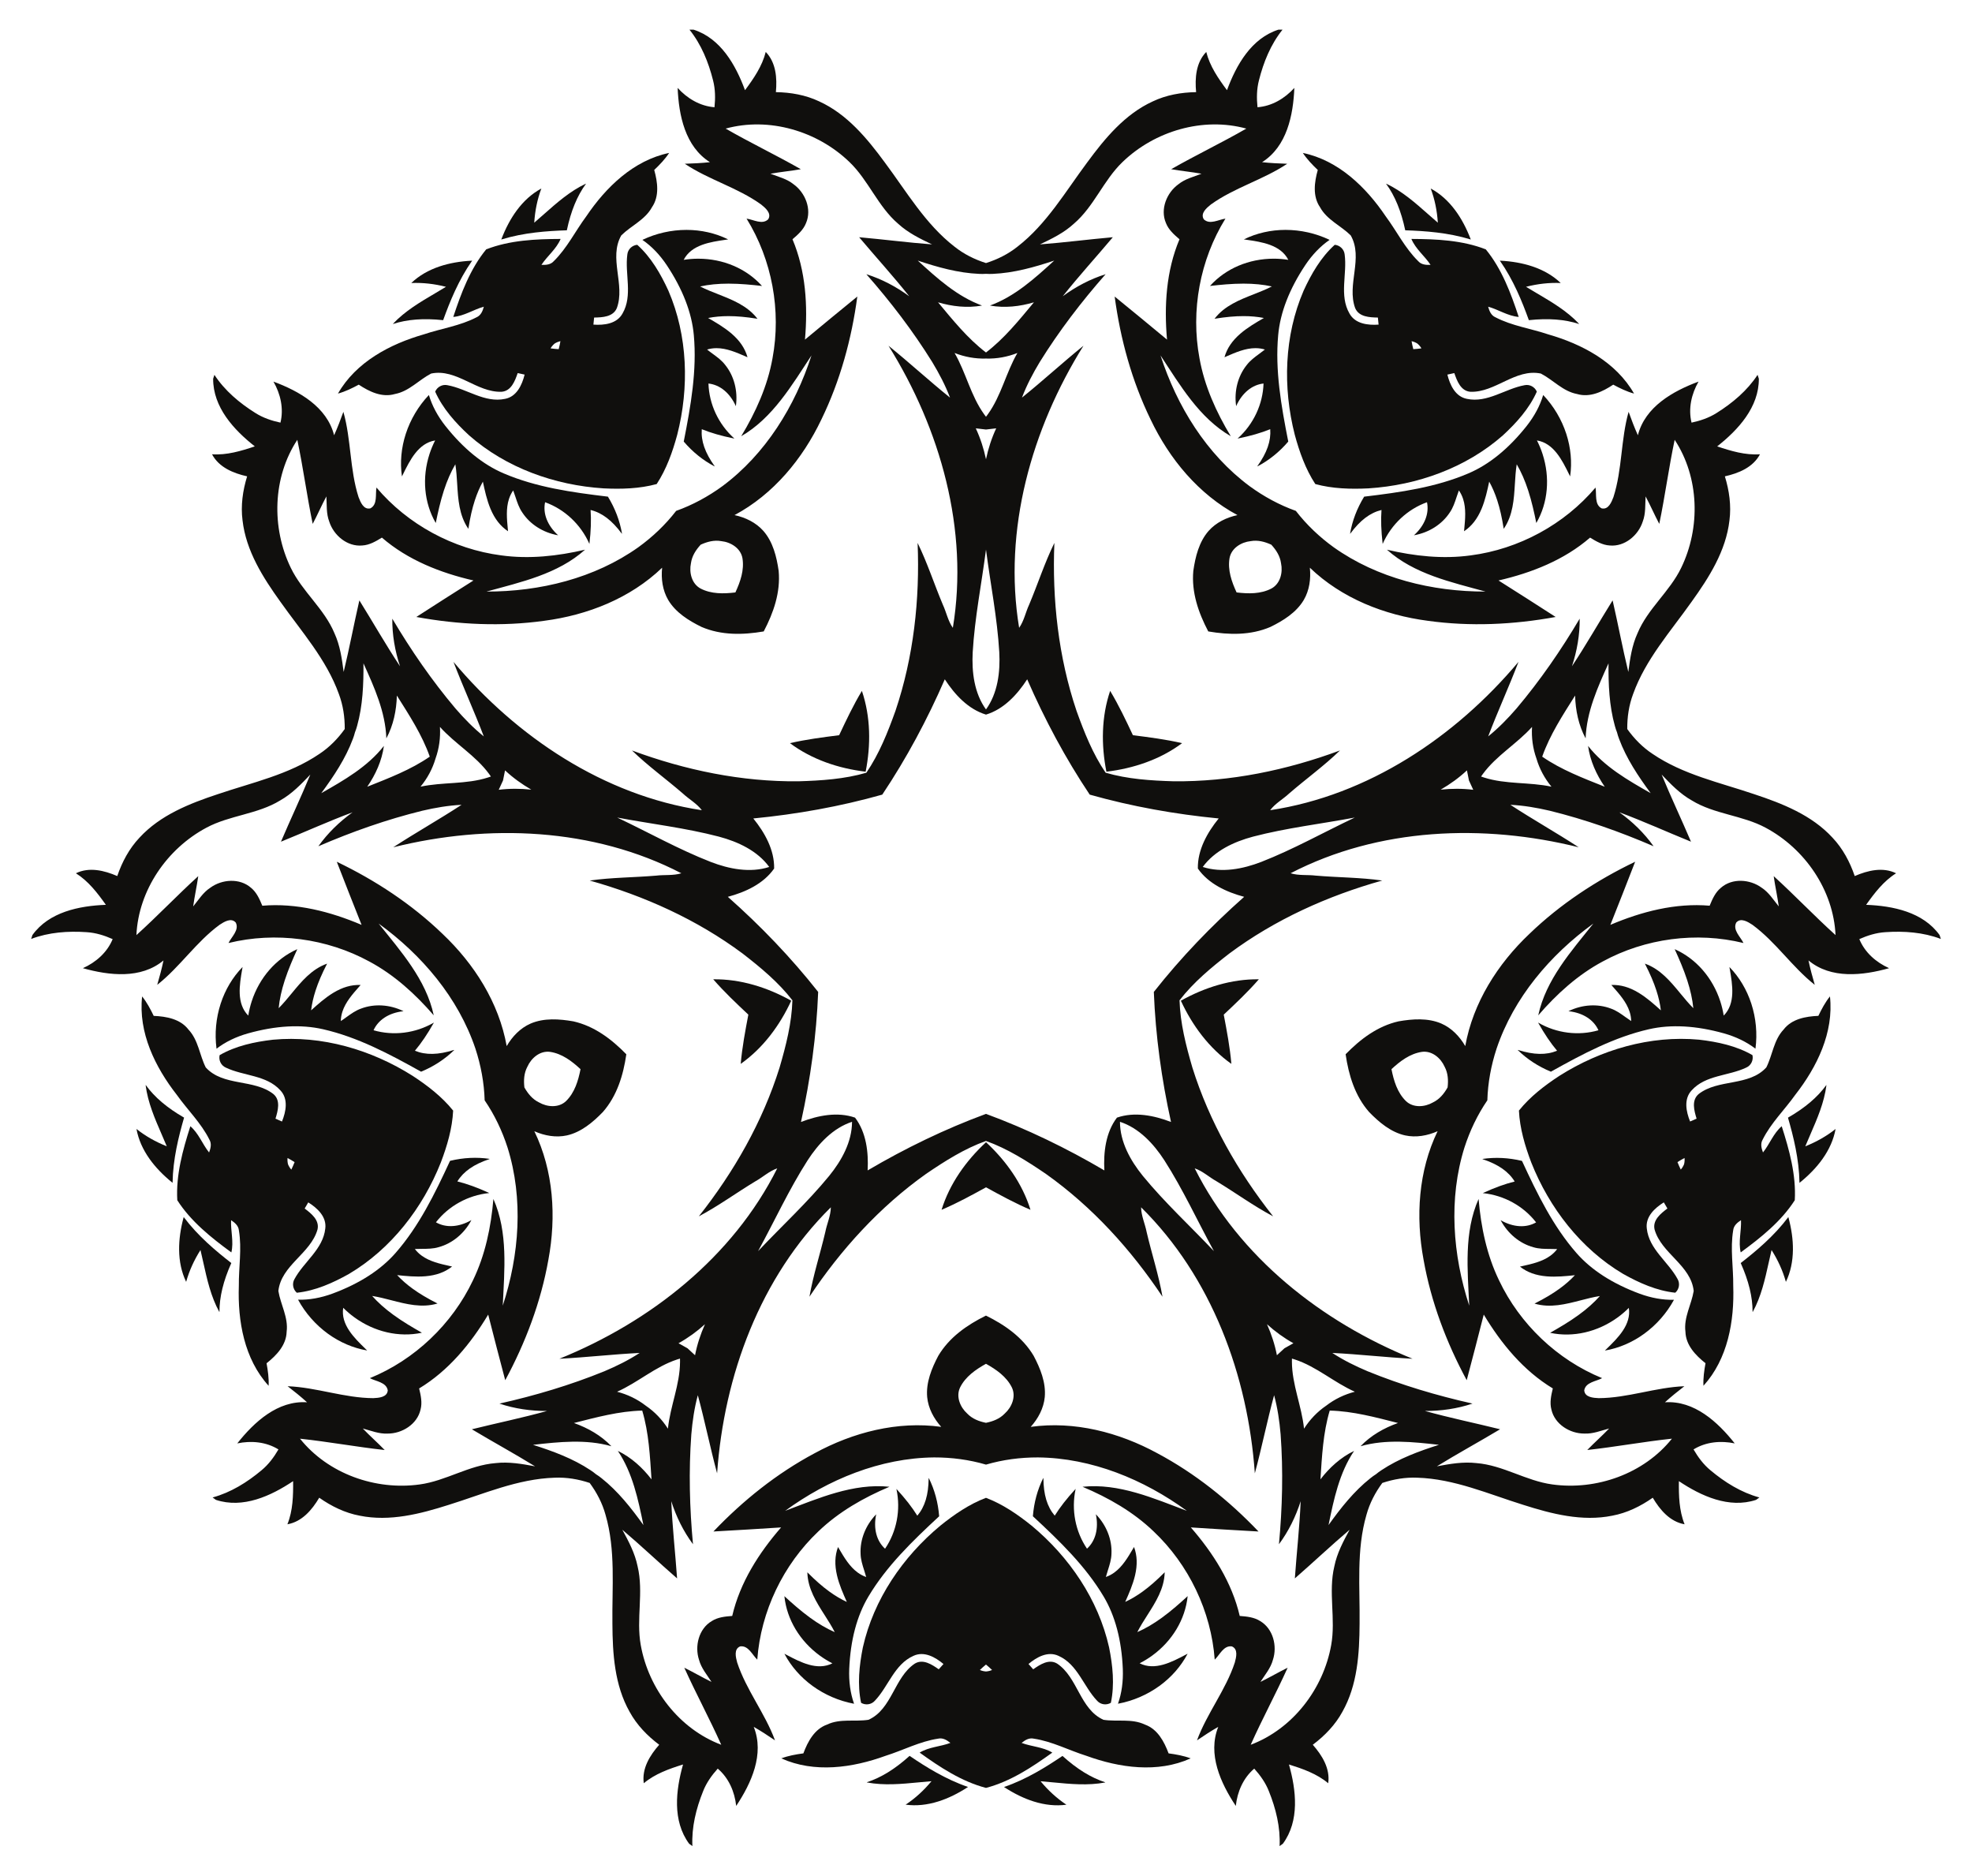
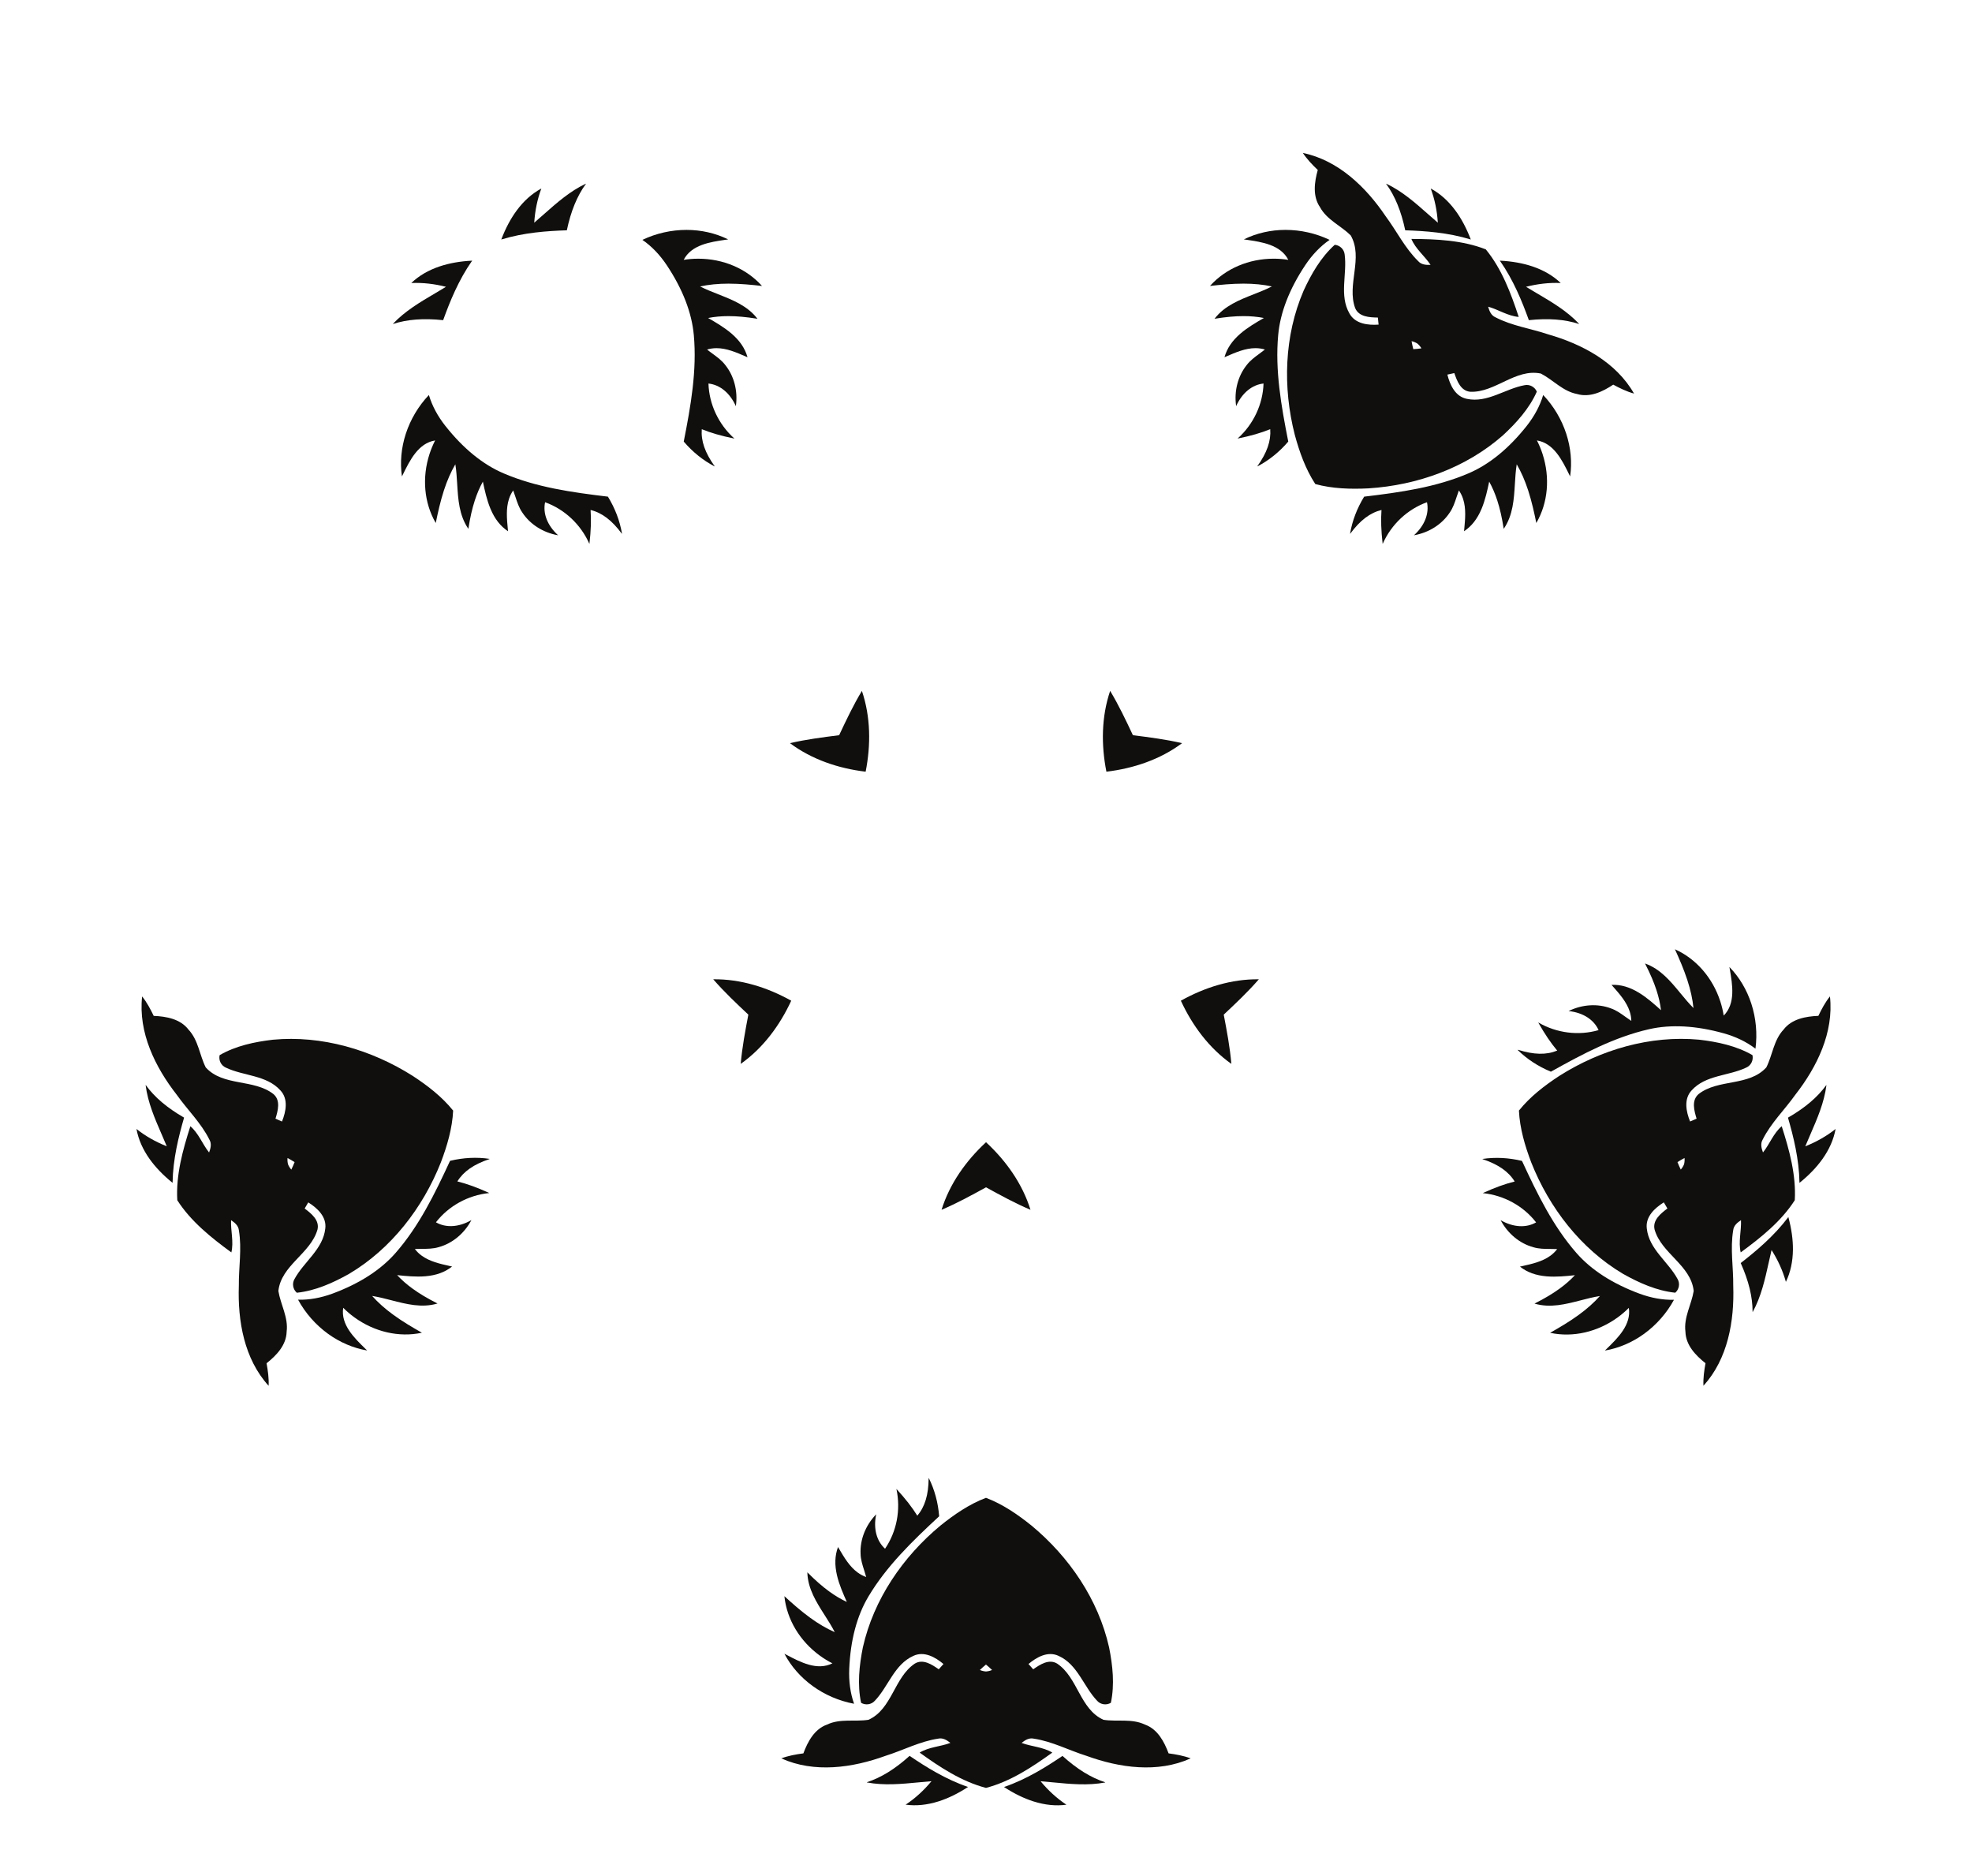
<svg xmlns="http://www.w3.org/2000/svg" enable-background="new 0 0 1734.14 1649.265" version="1.1" viewBox="0 0 1734.1 1649.3" xml:space="preserve">
  <g fill="#100F0D">
    <path d="m761.21 678.51c4.65-23.484 4.451-48.242-3.292-71.047-7.531 12.513-13.782 25.736-20.014 38.969l11.653 16.039-11.653-16.039c-14.511 1.839-29.019 3.698-43.246 6.993 19.297 14.411 42.781 22.25 66.553 25.085v-1e-4z" />
    <path d="m498.38 202.49 0.072-0.003 0.016-0.071c3.563-16.838 9.038-30.167 16.743-40.747l-0.117-0.139c-13.917 6.579-25.537 16.858-36.773 26.799-2.789 2.467-5.67 5.015-8.539 7.465 0.676-10.566 2.752-20.594 6.171-29.809l0.086-0.232-0.218 0.119c-8.024 4.351-15.217 10.774-21.381 19.089-5.285 7.129-9.851 15.69-13.573 25.444l-0.068 0.178 0.183-0.055c19.816-6.067 40.134-7.468 57.398-8.037z" />
    <path d="m638.06 210.82c0.655-0.095 1.304-0.189 1.946-0.283l0.297-0.044-0.27-0.132c-10.941-5.382-23.509-8.227-36.344-8.227-13.303 0-26.662 3.01-38.635 8.704l-0.146 0.07 0.134 0.091c7.985 5.517 15.136 12.956 21.251 22.108 14.049 21.12 22.067 41.838 23.83 61.579 2.799 30.938-2.593 61.891-8.856 93.52l-0.01 0.045 0.031 0.034c7.822 9.14 16.91 16.46 27.016 21.757l0.118-0.137c-8.492-11.891-12.09-22.232-11.316-32.533 8.191 3.312 17.214 5.912 28.378 8.177l0.334 0.068-0.253-0.228c-13.771-12.426-21.995-29.979-22.574-48.173 10.043 1.079 18.77 8.216 23.96 19.6l0.134 0.293 0.045-0.32c1.792-13.124-1.611-26.179-9.336-35.816-3.036-4.016-7.13-7.014-11.089-9.914-1.635-1.197-3.324-2.434-4.912-3.725 2.68-0.815 5.404-1.212 8.317-1.212 8.817 0 17.321 3.69 25.544 7.26 0.5 0.217 0.999 0.432 1.495 0.647l0.181 0.078-0.054-0.189c-2.14-7.592-6.684-14.306-13.89-20.526-6.387-5.512-13.981-9.915-20.708-13.798 5.641-1.108 11.511-1.646 17.937-1.646 7.497 0 15.517 0.728 25.235 2.292l0.233 0.037-0.144-0.187c-8.698-11.258-21.737-16.39-34.346-21.354-5.339-2.101-10.86-4.274-15.933-6.876 7.617-1.665 15.799-2.473 24.998-2.473 10.22 0 20.483 1.018 29.177 2.013l0.245 0.028-0.165-0.183c-13.645-15.118-34.013-23.789-55.884-23.789-4.294 0-8.609 0.343-12.827 1.02 6.828-13.316 23.47-15.721 36.853-17.656z" />
-     <path d="m347.3 346.43c12.483-2.348 21.03-12.421 31.838-17.992 22.379-4.658 40.059 16.867 62.014 16.027 8.479-0.719 11.716-9.587 14.088-16.434 1.526 0.328 4.571 1.004 6.097 1.332-2.266 9.1-6.966 19.376-17.185 21.33-17.985 3.825-33.642-8.922-50.678-12.009-4.457-0.967-8.996 1.472-10.796 5.659 6.666 14.974 17.959 27.496 29.926 38.52 32.437 28.538 75.26 43.791 118.07 46.525 15.629 0.777 31.646 0.335 46.793-3.785 8.599-13.132 13.969-28.229 18.06-43.333 10.628-41.559 9.355-86.999-7.763-126.67-6.787-14.788-15.206-29.398-27.388-40.365-4.538 0.418-8.26 3.981-8.718 8.519-2.329 17.157 4.956 35.986-4.239 51.909-5.016 9.116-16.242 10.41-25.596 9.753 0.159-1.552 0.458-4.657 0.617-6.21 7.245-0.139 16.679-0.478 19.983-8.32 7.583-20.62-7.424-44.087 3.921-63.931 8.638-8.559 20.859-13.574 26.95-24.72 6.708-9.753 4.996-22.073 2.01-32.801 4.797-4.578 9.454-9.395 13.116-14.968-31.269 6.489-55.551 30.075-72.848 55.711-9.673 13.017-16.918 27.985-28.582 39.429-2.767 3.165-6.946 3.443-10.867 3.264 5.215-7.922 13.116-13.853 16.858-22.79-21.976 0.091-44.776 1.103-65.435 9.175l20.056 27.605-20.056-27.605c-14.061 17.154-22.069 38.526-28.946 59.397 9.656-0.797 17.739-6.479 26.884-8.991-1.041 3.784-2.598 7.673-6.463 9.327-14.489 7.556-30.963 9.821-46.332 14.998-29.726 8.528-59.661 24.334-75.495 52.067 6.432-1.761 12.452-4.702 18.288-7.849 9.281 6.154 20.469 11.59 31.817 8.224zm140.41-44.358c1.552-0.954 3.245-1.694 5.107-2.084-0.396 2.363-0.933 4.695-1.526 7.014-2.388-0.153-4.772-0.363-7.142-0.716 0.947-1.65 2.173-3.032 3.56-4.213z" />
    <path d="m345.59 284.68 0.096 0.154c12.444-4.058 26.812-5.147 43.927-3.332l0.072 7e-3 0.025-0.067c5.877-16.243 13.487-35.134 25.381-52.105l0.109-0.157-0.19 0.01c-10.427 0.526-19.98 2.223-28.393 5.046-9.813 3.292-18.145 8.149-24.762 14.436l-0.18 0.17 0.247-0.009c9.821-0.404 19.999 0.72 30.257 3.342-3.217 1.971-6.53 3.924-9.738 5.814-12.927 7.615-26.294 15.489-36.851 26.692z" />
    <path d="m546.78 469.21 0.167-0.07c-1.915-11.248-6.068-22.154-12.344-32.417l-0.023-0.04-0.045-0.005c-32.016-3.818-63.12-8.255-91.68-20.477-18.231-7.777-35.457-21.805-51.202-41.693-6.814-8.644-11.679-17.743-14.459-27.042l-0.045-0.156-0.112 0.117c-9.116 9.628-16.106 21.403-20.217 34.055-3.966 12.206-5.144 25.038-3.407 37.107l0.042 0.298 0.134-0.269c0.288-0.581 0.577-1.169 0.87-1.763 5.976-12.13 13.405-27.214 28.18-29.593-1.947 3.802-3.606 7.8-4.933 11.884-6.758 20.8-4.806 42.851 5.356 60.5l0.123 0.214 0.049-0.242c1.74-8.576 3.944-18.651 7.102-28.371 2.843-8.749 6.14-16.28 10.077-23.01 0.906 5.629 1.268 11.55 1.616 17.278 0.824 13.526 1.676 27.512 9.695 39.263l0.133 0.195 0.037-0.233c1.516-9.726 3.302-17.578 5.619-24.708 1.986-6.112 4.312-11.528 7.109-16.55 1.615 7.598 3.455 16.181 6.724 23.959 3.689 8.775 8.669 15.172 15.229 19.553l0.162 0.11-0.018-0.196c-0.051-0.538-0.102-1.08-0.154-1.622-0.854-8.925-1.735-18.152 0.989-26.538 0.9-2.771 2.119-5.238 3.723-7.536 0.737 1.909 1.392 3.898 2.025 5.822 1.535 4.662 3.121 9.481 6.002 13.61 6.779 10.324 18.143 17.596 31.178 19.946l0.318 0.056-0.238-0.218c-9.223-8.453-13.314-18.959-11.236-28.844 17.125 6.173 31.277 19.419 38.84 36.356l0.139 0.311 0.038-0.339c1.296-11.318 1.611-20.703 0.993-29.516 10.036 2.447 18.759 9.065 27.444 20.816z" />
    <path d="m1344.4 281.44 0.025 0.067 0.072-7e-3c17.115-1.815 31.483-0.726 43.927 3.332l0.096-0.154c-10.557-11.203-23.924-19.077-36.851-26.692-3.208-1.891-6.521-3.843-9.738-5.814 10.258-2.622 20.436-3.746 30.257-3.342l0.247 0.009-0.18-0.17c-6.617-6.287-14.949-11.143-24.762-14.436-8.413-2.823-17.966-4.52-28.393-5.046l-0.19-0.01 0.109 0.157c11.894 16.972 19.504 35.862 25.381 52.105z" />
    <path d="m1379.7 416.86c0.293 0.594 0.582 1.182 0.87 1.763l0.133 0.269 0.042-0.298c1.738-12.069 0.559-24.901-3.407-37.107-4.111-12.652-11.102-24.427-20.217-34.055l-0.112-0.117-0.045 0.156c-2.78 9.299-7.645 18.399-14.459 27.042-15.745 19.888-32.971 33.916-51.202 41.693-28.559 12.222-59.663 16.659-91.68 20.477l-0.045 0.005-0.023 0.04c-6.276 10.263-10.43 21.169-12.344 32.417l0.167 0.07c8.685-11.751 17.408-18.368 27.444-20.816-0.619 8.813-0.303 18.198 0.993 29.516l0.038 0.339 0.139-0.311c7.562-16.937 21.715-30.183 38.84-36.356 2.077 9.885-2.014 20.391-11.236 28.844l-0.238 0.218 0.318-0.056c13.036-2.351 24.4-9.622 31.178-19.946 2.881-4.128 4.467-8.948 6.002-13.61 0.633-1.925 1.288-3.913 2.025-5.822 1.603 2.297 2.822 4.765 3.723 7.536 2.724 8.385 1.843 17.613 0.989 26.538-0.052 0.542-0.103 1.084-0.154 1.622l-0.018 0.196 0.162-0.11c6.56-4.381 11.54-10.778 15.229-19.553 3.269-7.778 5.109-16.361 6.724-23.959 2.797 5.022 5.123 10.439 7.109 16.55 2.316 7.13 4.102 14.982 5.619 24.708l0.037 0.233 0.133-0.195c8.019-11.751 8.871-25.738 9.695-39.263 0.348-5.727 0.71-11.649 1.616-17.278 3.937 6.73 7.234 14.261 10.077 23.01 3.158 9.72 5.362 19.795 7.102 28.371l0.049 0.242 0.123-0.214c10.162-17.649 12.114-39.7 5.356-60.5-1.327-4.083-2.987-8.081-4.934-11.884 14.775 2.379 22.204 17.464 28.18 29.593z" />
    <path d="m1158.8 149.44c-2.986 10.728-4.697 23.049 2.01 32.801 6.09 11.146 18.312 16.162 26.95 24.72 11.345 19.844-3.662 43.311 3.921 63.931 3.304 7.842 12.738 8.18 19.983 8.32 0.159 1.553 0.458 4.657 0.617 6.21-9.355 0.657-20.58-0.637-25.596-9.753-9.195-15.923-1.911-34.752-4.239-51.909-0.458-4.538-4.18-8.101-8.718-8.519-12.181 10.967-20.6 25.576-27.388 40.365-17.117 39.668-18.391 85.108-7.763 126.67 4.091 15.104 9.461 30.201 18.06 43.333 15.147 4.12 31.164 4.562 46.793 3.785 42.809-2.734 85.632-17.988 118.07-46.525 11.967-11.025 23.26-23.547 29.926-38.52-1.8-4.187-6.338-6.626-10.796-5.659-17.037 3.087-32.693 15.834-50.678 12.009-10.22-1.954-14.919-12.23-17.185-21.33 1.526-0.328 4.571-1.004 6.097-1.332 2.371 6.847 5.608 15.715 14.088 16.434 21.954 0.84 39.635-20.684 62.014-16.027 10.809 5.571 19.356 15.644 31.838 17.992 11.348 3.365 22.537-2.07 31.817-8.224 5.836 3.147 11.856 6.088 18.288 7.849-15.834-27.733-45.769-43.539-75.495-52.067-15.369-5.177-31.843-7.442-46.332-14.998-3.865-1.653-5.421-5.542-6.463-9.327 9.145 2.511 17.228 8.194 26.884 8.991-6.878-20.872-14.886-42.243-28.946-59.397l-20.056 27.605 20.056-27.605c-20.659-8.072-43.46-9.084-65.435-9.175 3.742 8.937 11.644 14.868 16.858 22.79-3.921 0.179-8.101-0.1-10.867-3.264-11.664-11.445-18.909-26.412-28.582-39.429-17.296-25.636-41.579-49.222-72.848-55.711 3.662 5.573 8.32 10.39 13.116 14.968zm87.588 152.64c1.387 1.181 2.613 2.563 3.56 4.213-2.369 0.353-4.753 0.564-7.142 0.716-0.593-2.319-1.13-4.651-1.526-7.014 1.862 0.391 3.555 1.13 5.107 2.084z" />
    <path d="m972.93 678.51v1e-4c23.771-2.835 47.256-10.674 66.553-25.085-14.228-3.295-28.735-5.154-43.246-6.993l-11.653 16.039 11.653-16.039c-6.233-13.233-12.484-26.456-20.014-38.969-7.743 22.806-7.941 47.563-3.292 71.047z" />
    <path d="m1235.7 202.49 0.072 0.003c17.264 0.57 37.582 1.97 57.398 8.037l0.183 0.055-0.068-0.178c-3.722-9.755-8.288-18.316-13.573-25.444-6.164-8.315-13.357-14.738-21.381-19.089l-0.218-0.119 0.086 0.232c3.419 9.215 5.495 19.243 6.171 29.809-2.869-2.45-5.75-4.998-8.539-7.465-11.237-9.941-22.856-20.221-36.773-26.799l-0.117 0.139c7.705 10.581 13.18 23.909 16.743 40.747l0.015 0.071z" />
    <path d="m1105.8 410.04c10.105-5.297 19.194-12.617 27.016-21.757l0.031-0.034-0.01-0.045c-6.263-31.629-11.655-62.582-8.856-93.52 1.763-19.742 9.781-40.46 23.83-61.579 6.115-9.152 13.266-16.591 21.251-22.108l0.134-0.091-0.146-0.07c-11.973-5.694-25.333-8.704-38.635-8.704-12.834 0-25.403 2.845-36.344 8.227l-0.27 0.132 0.297 0.044c0.641 0.094 1.291 0.188 1.946 0.283 13.383 1.935 30.025 4.339 36.853 17.656-4.218-0.676-8.533-1.02-12.827-1.02-21.871 0-42.239 8.671-55.884 23.789l-0.165 0.183 0.245-0.028c8.694-0.995 18.957-2.013 29.177-2.013 9.2 0 17.381 0.809 24.998 2.473-5.073 2.602-10.593 4.775-15.933 6.876-12.609 4.963-25.648 10.096-34.346 21.354l-0.144 0.187 0.233-0.037c9.719-1.564 17.738-2.292 25.235-2.292 6.426 0 12.296 0.538 17.937 1.646-6.727 3.884-14.321 8.286-20.708 13.798-7.205 6.22-11.75 12.934-13.89 20.526l-0.054 0.189 0.181-0.078c0.496-0.215 0.995-0.43 1.495-0.647 8.224-3.57 16.728-7.26 25.544-7.26 2.914 0 5.637 0.397 8.317 1.212-1.588 1.291-3.277 2.528-4.912 3.725-3.959 2.9-8.053 5.898-11.089 9.914-7.724 9.637-11.128 22.692-9.336 35.816l0.045 0.32 0.134-0.293c5.19-11.383 13.917-18.521 23.96-19.6-0.579 18.194-8.803 35.747-22.574 48.173l-0.253 0.228 0.334-0.068c11.165-2.265 20.188-4.865 28.378-8.177 0.774 10.301-2.824 20.642-11.316 32.533l0.119 0.137z" />
    <path d="m1038.4 879.87v1e-4h2e-4c10.042 21.732 24.755 41.644 44.424 55.544-1.263-14.55-3.978-28.921-6.713-43.291l-18.855-6.127 18.855 6.126c10.659-10.017 21.303-20.048 30.877-31.077-24.082-0.316-47.689 7.145-68.587 18.824h-3e-4z" />
    <path d="m1572.6 1070.1-0.115 0.152c-12.466 16.556-28.08 29.632-41.712 40.24l-0.056 0.045 0.029 0.066c7.015 15.717 10.419 29.718 10.405 42.807l0.176 0.044c7.393-13.502 10.751-28.648 13.998-43.296 0.807-3.635 1.639-7.39 2.52-11.058 5.663 8.946 9.878 18.278 12.529 27.743l0.067 0.238 0.106-0.224c3.934-8.236 5.978-17.661 6.077-28.011 0.086-8.874-1.253-18.483-3.975-28.563l-0.05-0.184z" />
    <path d="m1412.9 1185.9c-0.474 0.462-0.945 0.919-1.408 1.372l-0.215 0.21 0.296-0.052c12.015-2.077 23.855-7.163 34.238-14.707 10.762-7.819 19.801-18.107 26.141-29.751l0.077-0.142-0.162 0.005c-9.703 0.23-19.86-1.585-30.187-5.395-23.78-8.828-42.444-20.877-55.474-35.812-20.45-23.384-34.281-51.595-47.806-80.865l-0.018-0.042-0.045-0.009c-11.7-2.797-23.356-3.377-34.645-1.722l-0.016 0.18c13.86 4.628 22.849 10.88 28.278 19.668-8.573 2.135-17.401 5.335-27.765 10.065l-0.31 0.142 0.339 0.036c18.445 1.959 35.416 11.325 46.579 25.704-8.759 5.031-20.015 4.386-30.904-1.773l-0.281-0.159 0.152 0.285c6.264 11.671 16.691 20.232 28.605 23.488 4.816 1.464 9.891 1.484 14.798 1.503 2.026 0.008 4.12 0.016 6.163 0.127-1.689 2.235-3.659 4.157-6.016 5.869-7.133 5.182-16.182 7.195-24.933 9.141-0.532 0.118-1.062 0.237-1.59 0.355l-0.192 0.043 0.155 0.121c6.194 4.884 13.817 7.644 23.302 8.441 8.408 0.706 17.139-0.197 24.864-1.009-3.912 4.212-8.345 8.098-13.544 11.875-6.065 4.407-12.981 8.532-21.763 12.979l-0.21 0.107 0.226 0.066c13.654 3.995 27.219 0.484 40.338-2.912 5.555-1.439 11.298-2.925 16.932-3.802-5.184 5.824-11.328 11.287-18.77 16.695-8.268 6.007-17.169 11.216-24.788 15.522l-0.215 0.121 0.241 0.051c19.925 4.211 41.5-0.747 59.194-13.602 3.474-2.524 6.763-5.338 9.778-8.364 2.303 14.787-9.748 26.514-19.437 35.945z" />
    <path d="m1550.3 1013.3c-1.382-3.674-2.409-7.735-0.254-11.344 7.28-14.629 19.277-26.145 28.668-39.367 19.036-24.372 33.964-54.754 30.473-86.498-4.169 5.205-7.31 11.123-10.182 17.1-11.126 0.476-23.372 2.655-30.575 12.048-8.719 9.237-9.713 22.41-15.183 33.27-15.367 16.922-42.322 9.901-59.59 23.485-6.437 5.566-3.844 14.643-1.737 21.576-1.427 0.631-4.288 1.875-5.715 2.506-3.515-8.694-5.754-19.77 1.366-27.357 12.302-13.666 32.461-12.556 48.058-20.073 4.174-1.838 6.413-6.479 5.408-10.924-14.194-8.196-30.69-11.689-46.852-13.574-43.016-4.021-86.626 8.809-122.87 31.76-13.101 8.558-25.8 18.331-35.631 30.567h-2e-4v1e-4c0.762 15.678 5.291 31.048 10.86 45.673 15.829 39.869 43.569 75.882 80.733 97.913 14.183 7.975 29.582 14.845 45.883 16.558 3.425-3.006 4.343-8.075 2.046-12.016-8.201-15.249-25.162-26.2-27.082-44.487-1.3-10.323 7.021-17.968 14.976-22.935 0.784 1.349 2.367 4.037 3.151 5.387-5.779 4.371-13.213 10.19-11.276 18.477 5.985 21.139 31.92 31.303 34.405 54.026-1.958 12.001-8.897 23.243-7.272 35.84 0.306 11.833 8.933 20.794 17.654 27.718-1.19 6.523-2.127 13.158-1.814 19.819 21.483-23.629 27.264-56.983 26.189-87.89 0.175-16.217-2.762-32.584-0.053-48.699 0.378-4.186 3.596-6.869 6.873-9.028 0.438 9.474-2.469 18.917-0.243 28.347 17.725-12.991 35.576-27.211 47.545-45.884l-32.451-10.544 32.451 10.544c1.293-22.143-4.791-44.14-11.495-65.068-7.343 6.32-10.543 15.668-16.465 23.076zm-69.395 10.359c-0.695 1.684-1.629 3.277-2.906 4.688-1.069-2.144-2.005-4.346-2.888-6.571 2.022-1.28 4.074-2.512 6.199-3.618 0.204 1.892 0.024 3.73-0.404 5.501z" />
-     <path d="m1706.7 825.57-1.113-3.426c-14.618-20.322-41.07-25.665-64.598-26.58 7.412-10.424 15.365-20.856 26.357-27.734-11.727-5.754-24.995-2.468-36.374 2.443-4.23-12.375-10.466-24.162-19.514-33.716-18.216-19.864-43.977-30.036-68.997-38.315-30.267-10.256-62.473-17.141-89.268-35.39-8.797-5.809-16.171-13.35-22.251-21.86-0.084-10.459 1.45-20.894 5.152-30.764 10.951-30.513 32.959-55.014 51.417-81.102 15.376-21.404 30.238-44.775 33.299-71.553 1.704-13.048-0.178-26.249-4.03-38.747 12.093-2.716 24.758-7.856 30.863-19.404-12.935 0.896-25.501-2.869-37.625-6.945 18.496-14.57 36.756-34.44 36.638-59.474l-1.113-3.426c-9.075 13.873-22.061 24.789-36.025 33.533-6.711 4.273-14.296 6.821-22.044 8.481-3.015-12.372-0.073-25.216 6.153-36.07-22.49 8.333-47.01 22.139-53.337 47.174-3.046-6.733-5.649-13.651-8.158-20.6-6.921 24.495-5.527 50.621-13.321 74.94-1.695 4.444-4.442 11.384-10.442 9.922-6.451-3.429-4.243-12.287-5.331-18.275-27.501 32.522-67.521 54.147-109.73 59.636-24.618 3.395-49.604 0.631-73.681-5.003 23.931 21.482 56.52 28.514 86.676 36.819-46.88 0.059-95.006-11.573-133.57-38.994-12.48-9.024-23.801-19.751-33.217-31.951l-10.798 14.862 10.798-14.863c-14.513-5.185-28.213-12.637-40.652-21.718-37.996-28.204-63.931-70.38-78.361-114.98 17.217 26.114 33.976 54.934 61.801 71.056-12.798-21.158-23.148-44.067-27.526-68.529-7.822-41.838 0.378-86.581 22.81-122.79-6.031 0.816-13.773 5.653-19.028 0.577-3.244-5.255 2.508-10.012 6.21-12.997 20.72-14.928 45.998-21.675 67.155-35.827-7.384-0.239-14.769-0.577-22.113-1.393 21.854-13.754 27.408-41.34 28.383-65.304-8.399 9.275-19.705 16.042-32.403 16.998-0.816-7.882-0.737-15.883 1.254-23.586 4.001-15.982 10.37-31.706 20.76-44.624h-3.603c-23.845 7.623-37.1 31.13-45.241 53.223-7.623-10.27-15.087-21.058-18.232-33.637-9.096 9.375-10.071 23.009-8.917 35.349-13.077 0.199-26.213 2.488-38.096 8.141-24.521 11.186-42.156 32.543-57.761 53.78-19.107 25.616-35.608 54.118-61.244 73.962-8.243 6.571-17.694 11.254-27.666 14.407-9.973-3.152-19.424-7.835-27.666-14.407-25.636-19.844-42.136-48.346-61.244-73.962-15.605-21.237-33.239-42.594-57.761-53.78-11.882-5.653-25.019-7.942-38.096-8.141 1.154-12.34 0.179-25.974-8.917-35.349-3.145 12.579-10.609 23.367-18.232 33.637-8.141-22.093-21.396-45.599-45.241-53.223h-3.603c10.39 12.918 16.759 28.642 20.76 44.624 1.99 7.703 2.07 15.704 1.254 23.586-12.699-0.955-24.004-7.723-32.403-16.998 0.975 23.964 6.529 51.551 28.383 65.304-7.344 0.816-14.729 1.154-22.113 1.393 21.158 14.152 46.435 20.899 67.155 35.827 3.702 2.986 9.454 7.743 6.21 12.997-5.255 5.075-12.997 0.239-19.028-0.577 22.432 36.205 30.632 80.949 22.81 122.79-4.379 24.462-14.729 47.371-27.527 68.529 27.825-16.122 44.584-44.943 61.801-71.056-14.43 44.604-40.365 86.78-78.361 114.98-12.439 9.081-26.139 16.533-40.652 21.718l10.798 14.863-10.798-14.862c-9.416 12.2-20.737 22.927-33.217 31.951-38.565 27.421-86.691 39.053-133.57 38.994 30.156-8.305 62.745-15.337 86.676-36.819-24.077 5.633-49.063 8.398-73.681 5.003-42.207-5.489-82.227-27.115-109.73-59.636-1.087 5.988 1.12 14.846-5.331 18.275-6 1.462-8.747-5.479-10.442-9.922-7.795-24.319-6.4-50.444-13.321-74.94-2.509 6.949-5.113 13.867-8.158 20.6-6.327-25.035-30.847-38.841-53.337-47.174 6.226 10.854 9.168 23.698 6.153 36.07-7.748-1.66-15.333-4.208-22.044-8.481-13.964-8.744-26.95-19.66-36.025-33.533l-1.113 3.426c-0.118 25.033 18.141 44.904 36.637 59.474-12.123 4.076-24.69 7.841-37.625 6.945 6.105 11.548 18.77 16.688 30.863 19.404-3.852 12.498-5.734 25.699-4.03 38.747 3.061 26.778 17.923 50.149 33.299 71.553 18.458 26.088 40.466 50.588 51.417 81.102 3.703 9.87 5.236 20.305 5.152 30.764-6.08 8.511-13.454 16.052-22.251 21.86-26.795 18.249-59.001 25.134-89.268 35.39-25.02 8.278-50.781 18.45-68.997 38.315-9.048 9.554-15.284 21.34-19.514 33.716-11.38-4.911-24.648-8.197-36.374-2.443 10.991 6.878 18.945 17.31 26.357 27.734-23.528 0.915-49.979 6.258-64.598 26.58l-1.113 3.426c15.496-5.889 32.418-7.088 48.855-5.954 7.941 0.487 15.575 2.884 22.819 6.096-4.833 11.782-14.762 20.443-26.179 25.565 23.093 6.478 51.045 9.721 70.879-6.814-1.494 7.237-3.454 14.365-5.508 21.461 19.997-15.749 34.225-37.704 54.825-52.797 3.983-2.598 10.285-6.599 14.28-1.89 3.203 6.566-3.789 12.435-6.429 17.918 41.365-10.146 86.452-4.118 123.83 16.25 21.912 11.723 40.501 28.646 56.668 47.356-6.734-31.446-28.966-56.29-48.481-80.734 37.962 27.508 70.06 65.206 85.141 110.06 4.793 14.636 7.646 29.969 8.093 45.373l34.944-11.354c-0.707-6.234-0.41-12.512 2.635-18.196 3.41-7.661 11.121-14.259 19.961-13.061 10.502 1.579 19.1 8.108 26.768 15.218l20.15-6.547-20.15 6.547c-2.025 10.259-5.144 20.595-12.712 28.045-6.448 6.165-16.564 5.359-23.826 1.166-5.804-2.809-9.735-7.713-12.827-13.172l-34.944 11.354c8.693 12.725 15.397 26.806 20.122 41.464 14.162 45.151 10.353 94.516-4.191 139.08 1.421-31.246 4.803-64.413-8.232-93.812-2.082 24.639-7.175 49.257-18.011 71.62-18.263 38.445-51.197 69.824-90.625 85.929 5.359 2.885 14.466 3.523 15.733 10.717-0.464 6.158-7.914 6.625-12.664 6.865-25.537-0.102-49.953-9.501-75.388-10.488 5.833 4.533 11.609 9.148 17.071 14.125-25.765-1.719-46.472 17.335-61.347 36.149 12.247-2.567 25.371-1.396 36.206 5.295-3.973 6.856-8.74 13.282-14.878 18.344-12.631 10.579-27.026 19.556-43.024 23.899l2.915 2.118c23.772 7.848 48.312-3.377 67.884-16.466 0.131 12.79-0.172 25.904-5.022 37.929 12.869-2.238 21.672-12.694 27.992-23.356 10.696 7.525 22.669 13.395 35.605 15.806 26.413 5.363 53.233-1.549 78.34-9.558 30.515-9.493 60.617-22.853 93.021-23.839 10.531-0.471 20.93 1.295 30.85 4.607 6.215 8.412 11.109 17.756 13.914 27.917 9.076 31.122 5.672 63.88 6.073 95.835 0.142 26.353 1.855 53.997 15.118 77.46 6.291 11.557 15.573 21.131 26.036 28.978-8.187 9.305-15.412 20.908-13.564 33.839 9.938-8.328 22.317-12.669 34.521-16.496-6.4 22.658-9.492 49.467 5.317 69.65l2.915 2.118c-0.812-16.558 3.277-33.022 9.435-48.304 2.917-7.402 7.556-13.922 12.849-19.819 9.712 8.237 14.88 20.357 16.224 32.798 13.297-19.961 25.019-45.543 15.422-69.515 6.421 3.657 12.594 7.723 18.709 11.871-8.799-23.885-25.283-44.202-33.271-68.458-1.24-4.591-3.098-11.821 2.615-14.165 7.234-1.018 10.655 7.446 15.055 11.651 3.133-42.475 22.798-83.494 53.718-112.74 17.921-17.216 39.76-29.667 62.55-39.261-31.987-3.312-62.486 10.153-91.764 21.16 37.892-27.604 83.664-46.481 130.98-46.964 15.401-0.035 30.865 1.989 45.653 6.324 14.789-4.336 30.252-6.36 45.653-6.324 47.317 0.483 93.089 19.361 130.98 46.964-29.278-11.007-59.776-24.473-91.764-21.16 22.79 9.595 44.629 22.045 62.55 39.261 30.92 29.249 50.585 70.268 53.718 112.74 4.399-4.205 7.821-12.669 15.055-11.651 5.713 2.344 3.856 9.574 2.616 14.165-7.988 24.256-24.472 44.572-33.271 68.458 6.114-4.147 12.288-8.214 18.709-11.871-9.596 23.972 2.126 49.555 15.422 69.515 1.344-12.441 6.512-24.561 16.224-32.798 5.293 5.897 9.932 12.417 12.849 19.819 6.158 15.282 10.247 31.746 9.435 48.304l2.915-2.118c14.81-20.183 11.717-46.992 5.317-69.65 12.204 3.828 24.584 8.168 34.521 16.496 1.849-12.931-5.376-24.534-13.564-33.839 10.463-7.847 19.745-17.42 26.036-28.978 13.263-23.463 14.977-51.106 15.118-77.46 0.401-31.955-3.003-64.712 6.073-95.835 2.806-10.161 7.699-19.505 13.914-27.917 9.921-3.312 20.32-5.078 30.85-4.607 32.404 0.986 62.506 14.346 93.021 23.839 25.107 8.009 51.927 14.922 78.34 9.558 12.935-2.412 24.909-8.281 35.605-15.806 6.32 10.662 15.122 21.118 27.992 23.356-4.85-12.025-5.152-25.14-5.022-37.929 19.572 13.089 44.113 24.314 67.884 16.466l2.915-2.118c-15.998-4.343-30.393-13.321-43.024-23.899-6.138-5.062-10.905-11.488-14.878-18.344 10.835-6.691 23.959-7.862 36.206-5.295-14.875-18.814-35.582-37.868-61.347-36.149 5.462-4.977 11.237-9.591 17.071-14.125-25.435 0.987-49.851 10.386-75.388 10.488-4.75-0.239-12.2-0.707-12.664-6.865 1.268-7.195 10.375-7.833 15.734-10.717-39.428-16.106-72.362-47.484-90.625-85.929-10.836-22.364-15.928-46.981-18.011-71.62-13.035 29.398-9.653 62.565-8.232 93.812-14.544-44.568-18.353-93.933-4.191-139.08 4.726-14.658 11.429-28.74 20.122-41.464l-34.944-11.354c-3.092 5.459-7.023 10.363-12.827 13.172-7.262 4.193-17.378 4.999-23.826-1.166-7.568-7.451-10.686-17.786-12.712-28.045l-20.15-6.547 20.15 6.547c7.668-7.11 16.267-13.638 26.769-15.218 8.84-1.198 16.551 5.4 19.961 13.061 3.045 5.684 3.342 11.962 2.635 18.196l34.944 11.354c0.447-15.404 3.3-30.737 8.093-45.373 15.082-44.852 47.179-82.55 85.141-110.06-19.515 24.444-41.747 49.288-48.481 80.734 16.167-18.71 34.757-35.632 56.668-47.356 37.372-20.368 82.461-26.396 123.82-16.25-2.639-5.484-9.632-11.353-6.429-17.918 3.995-4.709 10.297-0.709 14.28 1.89 20.6 15.093 34.828 37.048 54.825 52.797-2.054-7.097-4.015-14.224-5.508-21.461 19.834 16.534 47.786 13.291 70.879 6.814-11.417-5.122-21.346-13.783-26.179-25.565 7.244-3.212 14.878-5.609 22.819-6.096 16.436-1.134 33.359 0.065 48.855 5.954zm-255.15-128.18c-19.968-11.343-40.7-23.17-55.062-41.545 1.789 13.043 7.268 25.138 14.657 35.901-18.86-7.536-38.198-14.857-54.989-26.458 6.765-19.255 18.107-36.544 28.936-53.727 0.348 13.05 3.025 26.056 9.244 37.66 0.819-23.308 10.64-45.062 20.127-65.975-0.121 18.435 0.593 37.122 5.581 54.985 0.513 1.935 1.15 3.833 1.9 5.682 0.48 1.936 1.08 3.847 1.803 5.713 6.464 17.384 16.871 32.921 27.805 47.765zm-100.46-30.457c2.639 9.058 7.178 17.456 13.201 24.759-19.575-4.208-40.125-1.885-59.338-8.073-0.862-0.26-1.71-0.55-2.547-0.868 0.49-0.748 1.006-1.482 1.551-2.199 11.907-16.3 29.898-26.499 43.26-41.409-0.58 9.448 0.684 18.911 3.873 27.79zm-251.29-191.14c6.347-1.139 12.409 0.518 18.12 3.117 4.236 4.628 7.686 9.881 8.563 16.27 1.744 8.202-0.616 18.073-8.471 22.299-9.425 4.895-20.218 4.667-30.601 3.423l-12.453 17.14 12.453-17.14c-4.392-9.49-7.944-19.685-6.201-30.161 1.592-8.778 10.25-14.072 18.59-14.948zm-155.55-279.03c17.834-15.206 26.094-38.275 42.932-54.377 28.224-27.168 70.638-39.788 108.79-29.318-21.695 12.5-44.346 23.287-66.1 35.707 8.857 1.552 17.834 2.388 26.691 3.981-6.907 2.707-14.39 4.458-20.282 9.235-10.33 7.424-16.222 21.954-11.027 34.055 2.309 5.991 7.205 10.29 11.942 14.331-11.723 27.786-13.574 58.517-10.967 88.233-15.246-12.758-30.671-25.278-46.037-37.877 4.996 37.3 15.067 74.122 31.567 108.02 16.5 34.692 42.176 65.842 76.41 84.153-9.554 2.05-18.789 6.489-25.357 13.893-8.459 9.653-11.684 22.75-13.455 35.17-1.726 18.795 4.471 36.722 13.14 53.216h2e-4v1e-4l2e-4 -1e-4c18.365 3.148 37.33 3.503 54.672-3.947 11.264-5.523 22.724-12.636 29.29-23.665 5.013-8.534 6.38-18.69 5.377-28.409 27.994 26.901 65.553 41.694 103.65 46.666 37.336 5.218 75.468 3.418 112.49-3.357-16.731-10.721-33.404-21.522-50.249-32.08 29.068-6.703 57.723-17.96 80.526-37.696 5.306 3.257 10.909 6.585 17.32 6.929 13.114 1.201 25.113-8.892 28.981-21.011 2.722-7.079 2.076-14.738 2.516-22.143 4.251 7.931 7.821 16.21 12.034 24.154 5.09-24.528 8.35-49.403 13.534-73.899 21.748 33.053 22.853 77.291 5.736 112.53-10.111 20.99-29.498 35.975-38.449 57.634-4.896 10.695-6.54 22.383-8.044 33.922-5.066-20.873-9.003-42.007-13.81-62.922-11.998 19.239-23.214 39.018-35.744 57.907 4.439-13.455 6.932-27.617 6.776-41.818-16.425 27.709-34.767 54.345-55.561 78.974-7.639 8.823-15.797 17.208-24.891 24.516 8.369-22.036 18.244-43.494 26.656-65.523-55.45 65.984-132.05 117.37-218.4 130.44 4.477-5.996 11.302-9.658 16.729-14.728 14.75-12.766 30.712-24.252 44.7-37.816-46.734 17.32-96.45 27.655-146.42 27.106-20.013-0.608-40.396-1.895-59.667-7.538-11.322-16.584-18.845-35.572-25.608-54.418-15.963-47.351-21.496-97.827-19.466-147.63-8.578 17.495-14.569 36.225-22.153 54.198-3.145 6.728-4.518 14.351-8.837 20.461-14.251-86.163 10.947-174.89 56.566-248.02-18.351 14.808-35.708 30.831-54.079 45.599 4.14-10.907 9.593-21.257 15.624-31.249 16.998-27.388 36.662-53.063 57.94-77.246-13.554 4.239-26.253 10.987-37.678 19.366 14.092-17.754 29.438-34.533 44.027-51.889-21.377 1.891-42.694 4.678-64.11 6.31 10.509-4.996 21.118-10.171 29.776-18.132zm351.26 497.67c-9.54-1.18-19.13-1.138-28.631-0.136 8.275-4.774 16.059-10.377 23.083-16.938 0.554 2.963 1.165 5.912 1.777 8.861 1.239 2.745 2.478 5.491 3.771 8.213zm-275.33 179.53-5.554-1.804c1.502 38.468 6.807 76.771 15.114 114.34-14.968-5.748-32.09-9.186-47.548-3.815-9.886 13.042-11.906 30.388-11.065 46.4-33.165-19.51-67.954-36.391-104.08-49.707-36.122 13.316-70.91 30.197-104.08 49.707 0.842-16.012-1.179-33.358-11.065-46.4-15.459-5.371-32.58-1.933-47.548 3.815 8.307-37.57 13.612-75.873 15.114-114.34l-5.554 1.804 5.554-1.804c-23.826-30.239-50.632-58.108-79.435-83.621 15.488-4.147 31.361-11.43 40.71-24.862 0.332-16.362-8.229-31.583-18.322-44.042 38.299-3.71 76.366-10.501 113.42-20.96 21.396-32.004 39.618-66.11 54.982-101.39 8.731 13.448 20.561 26.294 36.225 31.034 15.664-4.741 27.494-17.586 36.225-31.034 15.363 35.278 33.586 69.383 54.982 101.39 37.05 10.459 75.117 17.25 113.42 20.96-10.092 12.459-18.653 27.68-18.322 44.042 9.349 13.432 25.221 20.714 40.71 24.862-28.804 25.513-55.609 53.382-79.435 83.621l5.554 1.804zm47.301 226.11c-20.802-22.043-43.246-42.657-62.473-66.11-10.968-13.493-20.133-29.976-20.151-47.612 16.767 5.467 29.612 19.277 39.055 33.877 16.364 25.533 29.033 53.25 43.569 79.845zm-318.24-113.72c-0.018 17.636-9.183 34.119-20.151 47.612-19.227 23.453-41.672 44.067-62.473 66.11 14.536-26.595 27.205-54.311 43.569-79.845 9.443-14.601 22.288-28.411 39.055-33.877zm-124.32-228.53c-28.247-11.039-54.788-26.015-82.18-38.986 29.785 5.606 60.06 9.091 89.4 16.763 16.804 4.469 33.908 12.418 44.288 26.675-16.778 5.433-35.287 1.81-51.509-4.452zm242.12-274.61c3.872 30.06 9.914 59.93 11.684 90.205 0.942 17.363-1.332 36.085-11.684 50.363-10.352-14.278-12.626-33-11.684-50.363 1.77-30.276 7.811-60.145 11.684-90.205zm-8.977-106.6c2.989 0.388 5.983 0.718 8.977 1.048 2.994-0.33 5.988-0.66 8.977-1.048-4.07 8.709-6.994 17.842-8.977 27.188-1.983-9.345-4.907-18.479-8.977-27.188zm10.589-12.32c-0.513 0.74-1.052 1.457-1.612 2.154-0.56-0.698-1.099-1.415-1.612-2.154-11.823-16.361-15.963-36.623-26.014-53.939 8.806 3.471 18.197 5.193 27.626 4.904 9.429 0.289 18.82-1.433 27.626-4.904-10.051 17.316-14.191 37.578-26.014 53.939zm189 397.98c10.38-14.257 27.484-22.205 44.288-26.675 29.341-7.673 59.615-11.157 89.4-16.763-27.392 12.972-53.932 27.948-82.18 38.986-16.222 6.261-34.73 9.884-51.509 4.452zm-196.61-521.46c1.999 0.11 4.001 0.091 5.991-0.051 1.99 0.142 3.992 0.161 5.991 0.051 18.53-0.776 36.523-5.872 54.019-11.684-16.958 15.485-34.613 31.547-56.527 39.529 12.957 2.329 26.154 0.856 38.673-2.846-12.996 15.609-25.934 31.738-42.156 44.122-16.222-12.384-29.16-28.513-42.156-44.122 12.519 3.702 25.716 5.175 38.673 2.846-21.914-7.981-39.569-24.044-56.527-39.529 17.495 5.812 35.488 10.907 54.019 11.684zm-253.45 254.37c0.878-6.388 4.327-11.642 8.563-16.27 5.71-2.599 11.773-4.256 18.12-3.117 8.339 0.876 16.998 6.17 18.59 14.948 1.743 10.476-1.809 20.671-6.201 30.161l12.453 17.14-12.453-17.14c-10.383 1.244-21.176 1.472-30.601-3.423-7.856-4.227-10.216-14.097-8.471-22.299zm-305.4 95.631c-1.504-11.538-3.147-23.227-8.044-33.922-8.951-21.66-28.338-36.644-38.449-57.634-17.117-35.238-16.012-79.476 5.736-112.53 5.184 24.496 8.444 49.371 13.534 73.899 4.213-7.944 7.782-16.223 12.034-24.154 0.44 7.405-0.207 15.064 2.516 22.143 3.869 12.119 15.867 22.212 28.981 21.011 6.411-0.344 12.013-3.673 17.32-6.929 22.803 19.736 51.458 30.993 80.526 37.696-16.845 10.557-33.519 21.359-50.249 32.08 37.018 6.775 75.15 8.575 112.49 3.357 38.093-4.972 75.652-19.765 103.65-46.666-1.002 9.72 0.365 19.875 5.377 28.409 6.567 11.028 18.026 18.142 29.29 23.665 17.342 7.45 36.306 7.095 54.672 3.947l2e-4 1e-4v-1e-4h2e-4c8.669-16.494 14.867-34.42 13.14-53.216-1.772-12.42-4.996-25.517-13.455-35.17-6.568-7.404-15.804-11.843-25.357-13.893 34.235-18.312 59.91-49.461 76.41-84.153 16.5-33.896 26.571-70.718 31.567-108.02-15.366 12.599-30.791 25.118-46.037 37.877 2.607-29.716 0.756-60.448-10.967-88.233 4.737-4.04 9.634-8.34 11.942-14.331 5.195-12.101-0.697-26.631-11.027-34.055-5.891-4.777-13.375-6.529-20.282-9.235 8.857-1.592 17.834-2.428 26.691-3.981-21.755-12.42-44.405-23.208-66.1-35.707 38.156-10.469 80.57 2.15 108.79 29.318 16.838 16.102 25.099 39.171 42.932 54.377 8.658 7.962 19.267 13.136 29.776 18.132-21.416-1.632-42.733-4.419-64.11-6.31 14.59 17.356 29.935 34.135 44.027 51.889-11.425-8.38-24.124-15.127-37.678-19.366 21.277 24.183 40.942 49.859 57.94 77.246 6.031 9.992 11.484 20.342 15.624 31.249-18.371-14.769-35.727-30.791-54.079-45.599 45.619 73.126 70.818 161.86 56.566 248.02-4.319-6.11-5.692-13.734-8.837-20.461-7.583-17.973-13.574-36.702-22.153-54.198 2.03 49.799-3.503 100.28-19.466 147.63-6.762 18.845-14.285 37.833-25.608 54.418-19.271 5.643-39.655 6.931-59.668 7.538-49.966 0.549-99.682-9.786-146.42-27.106 13.988 13.565 29.95 25.05 44.7 37.816 5.426 5.07 12.252 8.732 16.729 14.728-86.35-13.072-162.95-64.456-218.4-130.44 8.413 22.029 18.288 43.487 26.656 65.523-9.094-7.308-17.252-15.693-24.891-24.516-20.794-24.629-39.137-51.266-55.561-78.974-0.157 14.201 2.337 28.364 6.776 41.818-12.531-18.889-23.746-38.668-35.744-57.907-4.807 20.915-8.744 42.049-13.81 62.922zm165 103.48c-9.501-1.002-19.091-1.044-28.631 0.136 1.293-2.723 2.532-5.468 3.771-8.213 0.612-2.949 1.223-5.898 1.777-8.861 7.025 6.562 14.808 12.165 23.083 16.938zm-80.337-55.151c13.363 14.91 31.354 25.109 43.26 41.409 0.545 0.717 1.06 1.451 1.551 2.199-0.837 0.317-1.685 0.608-2.547 0.868-19.214 6.188-39.763 3.865-59.338 8.073 6.023-7.303 10.562-15.702 13.201-24.759 3.189-8.878 4.453-18.342 3.873-27.79zm-76.528 10.482c0.722-1.867 1.323-3.777 1.803-5.713 0.75-1.849 1.387-3.747 1.9-5.682 4.988-17.864 5.702-36.55 5.581-54.985 9.487 20.913 19.307 42.667 20.126 65.975 6.219-11.604 8.896-24.609 9.244-37.66 10.829 17.183 22.171 34.472 28.936 53.727-16.791 11.601-36.129 18.922-54.99 26.458 7.39-10.763 12.868-22.858 14.657-35.901-14.362 18.375-35.094 30.202-55.062 41.545 10.934-14.843 21.34-30.381 27.804-47.765zm125.43 636.82c-23.366 1.82-43.608 15.627-66.695 18.757-38.802 5.39-80.534-9.331-105.25-40.228 24.899 2.64 49.564 7.226 74.465 9.965-6.253-6.462-13.024-12.415-19.253-18.909 7.179 1.869 14.263 4.851 21.837 4.45 12.721 0.066 26.028-8.226 28.938-21.07 1.654-6.204 0.219-12.56-1.238-18.613 25.816-15.588 45.377-39.362 60.735-64.936 4.835 19.283 9.956 38.478 14.982 57.703 17.882-33.112 31.378-68.822 37.953-105.94 7.042-37.765 4.579-78.057-12.354-112.99 8.934 3.957 19.015 5.795 28.68 3.665 12.518-2.838 22.824-11.538 31.558-20.544 12.444-14.191 17.967-32.337 20.648-50.776v-1e-4h-2e-4c-13.008-13.342-28.142-24.776-46.55-28.942-12.36-2.153-25.812-3.134-37.606 1.928-9.071 3.959-16.147 11.37-21.049 19.823-6.836-38.218-28.527-72.262-56.422-98.675-27.138-26.167-59.046-47.124-92.976-63.402 7.234 18.507 14.374 37.046 21.797 55.489-27.456-11.663-57.256-19.399-87.304-16.835-2.379-5.754-4.955-11.739-9.939-15.786-9.904-8.68-25.543-7.567-35.796-0.037-6.364 4.127-10.342 10.703-15.051 16.435 1.222-8.916 3.201-17.711 4.462-26.615-18.535 16.852-35.794 35.06-54.386 51.831 1.834-39.523 26.942-75.963 61.502-94.409 20.518-11.039 45.009-11.766 64.982-24.028 10.247-5.774 18.447-14.264 26.446-22.715-8.17 19.864-17.408 39.276-25.812 59.022 21.015-8.512 41.715-17.922 62.955-25.838-11.5 8.276-21.841 18.268-30.062 29.849 29.574-12.763 60.07-23.531 91.37-31.234 11.366-2.648 22.895-4.636 34.548-5.203-19.723 12.908-40.324 24.464-60.079 37.341 83.645-20.789 175.82-17.335 253.36 22.845-7.146 2.22-14.82 1.17-22.19 2.082-19.437 1.658-39.101 1.568-58.391 4.32 47.989 13.458 94.285 34.318 134.39 64.132 15.833 12.255 31.567 25.277 43.841 41.17-0.588 20.072-5.663 39.856-11.269 59.076-14.918 47.69-40.11 91.779-71.024 130.87 17.224-9.112 33.08-20.743 49.779-30.826 6.499-3.594 12.09-8.954 19.176-11.359-39.116 78.084-111.66 135.06-191.55 167.4 23.55-1.194 47.01-3.954 70.553-5.104-9.76 6.391-20.256 11.558-31.008 16.097-29.85 12.166-60.85 21.379-92.279 28.438 13.458 4.537 27.697 6.543 41.865 6.479-21.836 6.08-44.114 10.635-66.119 16.101 18.406 11.035 37.289 21.31 55.575 32.578-11.439-2.135-23.063-4.184-34.747-2.833zm160.91-105.4c8.412-4.653 16.145-10.324 23.243-16.719-3.889 8.726-6.892 17.834-8.718 27.271-2.19-2.071-4.418-4.098-6.646-6.124-2.616-1.493-5.232-2.986-7.878-4.428zm1.325 16.192c-0.052 20.185-8.612 39.011-10.659 58.928-5.084-7.984-11.669-14.897-19.468-20.205-7.458-5.777-16.068-9.903-25.232-12.271 18.31-8.101 33.569-22.06 52.75-28.347 0.85-0.297 1.707-0.56 2.571-0.795 0.043 0.894 0.058 1.79 0.038 2.691zm-69.039 102.47c-1.552-1.264-3.183-2.425-4.877-3.48-1.526-1.284-3.135-2.477-4.817-3.563-15.448-10.264-32.999-16.718-50.569-22.299 22.821-2.56 46.545-5.178 68.966 1.246-9.114-9.5-20.656-16.065-32.96-20.429 19.688-4.989 39.636-10.433 60.039-10.917 5.845 19.554 6.832 40.208 8.171 60.474-7.952-10.354-17.762-19.302-29.614-25.034 13.038 19.338 17.879 42.71 22.497 65.205-10.738-14.986-22.3-29.684-36.835-41.204zm354.56-56.818c-4.465 4.652-10.344 6.875-16.491 8.129-6.147-1.254-12.026-3.477-16.491-8.129-6.232-5.61-10.125-14.983-6.253-23.02 4.747-9.5 13.613-15.66 22.744-20.756 9.131 5.096 17.997 11.256 22.744 20.756 3.872 8.037-0.021 17.41-6.253 23.02zm289.85 134.31c-5.49 22.785 1.387 46.302-2.771 69.227-6.864 38.569-33.761 73.709-70.783 87.666 10.205-22.864 22.188-44.906 32.488-67.74-8.078 3.95-15.831 8.55-23.933 12.468 3.997-6.249 9.021-12.065 10.98-19.393 3.994-12.078 0.219-27.296-11.096-34.033-5.389-3.49-11.878-4.09-18.085-4.574-6.848-29.37-23.414-55.32-42.99-77.828 19.834 1.36 39.672 2.422 59.508 3.583-25.966-27.239-55.757-51.109-89.03-68.833-33.741-18.368-72.822-28.477-111.28-23.168 6.524-7.274 11.387-16.294 12.348-26.144 1.17-12.782-3.92-25.272-9.787-36.362-9.651-16.22-25.202-27.08-41.91-35.329-16.708 8.248-32.259 19.108-41.91 35.329-5.867 11.089-10.956 23.58-9.787 36.362 0.962 9.851 5.824 18.87 12.348 26.144-38.46-5.308-77.541 4.8-111.28 23.168-33.272 17.724-63.064 41.594-89.03 68.833 19.837-1.161 39.675-2.223 59.509-3.583-19.576 22.508-36.142 48.458-42.99 77.828-6.207 0.484-12.696 1.084-18.085 4.574-11.316 6.737-15.09 21.954-11.096 34.033 1.958 7.327 6.983 13.143 10.98 19.393-8.102-3.918-15.855-8.518-23.933-12.468 10.3 22.835 22.283 44.876 32.488 67.74-37.022-13.957-63.919-49.097-70.783-87.666-4.158-22.925 2.719-46.442-2.771-69.227-2.325-11.53-7.866-21.952-13.431-32.171 16.367 13.908 31.975 28.693 48.158 42.787-1.602-22.617-4.154-45.211-5.119-67.858 4.317 13.494 10.625 26.418 19.099 37.814-2.999-32.071-3.816-64.401-1.47-96.55 0.994-11.628 2.665-23.207 5.727-34.465 6.182 22.746 10.805 45.91 16.948 68.677 6.076-85.975 37.845-172.57 100.02-233.9-0.097 7.482-3.467 14.457-4.877 21.748-4.429 18.998-10.592 37.672-13.935 56.868 27.629-41.482 61.774-79.065 102.52-107.99 16.548-11.272 33.795-22.211 52.703-28.973 18.908 6.762 36.155 17.702 52.703 28.973 40.746 28.925 74.892 66.508 102.52 107.99-3.343-19.196-9.505-37.87-13.935-56.868-1.41-7.291-4.78-14.266-4.877-21.748 62.175 61.331 93.944 147.93 100.02 233.9 6.143-22.767 10.766-45.931 16.948-68.677 3.062 11.258 4.733 22.836 5.727 34.465 2.346 32.148 1.529 64.479-1.47 96.55 8.474-11.396 14.781-24.32 19.099-37.814-0.965 22.646-3.518 45.241-5.119 67.858 16.182-14.095 31.791-28.879 48.158-42.787-5.566 10.219-11.106 20.641-13.431 32.171zm-43.868-191.73c-2.228 2.026-4.456 4.053-6.646 6.124-1.826-9.438-4.83-18.545-8.718-27.271 7.097 6.395 14.831 12.066 23.243 16.719-2.647 1.443-5.262 2.936-7.878 4.428zm9.162 9.867c19.182 6.287 34.441 20.246 52.75 28.347-9.165 2.368-17.774 6.495-25.232 12.271-7.799 5.308-14.384 12.221-19.468 20.205-2.046-19.917-10.607-38.743-10.659-58.928-0.02-0.9-0.005-1.797 0.038-2.691 0.863 0.235 1.721 0.498 2.571 0.795zm76.124 97.326c-1.682 1.086-3.291 2.278-4.817 3.563-1.694 1.055-3.325 2.216-4.877 3.48-14.535 11.52-26.097 26.218-36.835 41.204 4.618-22.495 9.459-45.867 22.497-65.205-11.852 5.732-21.662 14.68-29.614 25.034 1.339-20.266 2.326-40.92 8.17-60.474 20.403 0.484 40.351 5.928 60.039 10.917-12.304 4.364-23.846 10.929-32.96 20.429 22.42-6.424 46.144-3.806 68.966-1.246-17.57 5.582-35.122 12.035-50.569 22.299zm344.93-522.32c1.26 8.903 3.24 17.699 4.462 26.615-4.709-5.732-8.687-12.308-15.051-16.435-10.253-7.53-25.892-8.643-35.796 0.037-4.984 4.047-7.56 10.032-9.939 15.786-30.048-2.563-59.848 5.173-87.304 16.835 7.423-18.442 14.563-36.982 21.797-55.489-33.93 16.278-65.838 37.234-92.976 63.402-27.895 26.413-49.586 60.458-56.422 98.675-4.902-8.453-11.977-15.864-21.049-19.823-11.795-5.062-25.247-4.082-37.606-1.928-18.409 4.166-33.542 15.6-46.55 28.942h-2e-4v1e-4c2.682 18.439 8.204 36.585 20.648 50.776 8.734 9.007 19.04 17.707 31.558 20.544 9.666 2.13 19.746 0.292 28.68-3.665-16.933 34.937-19.396 75.229-12.354 112.99 6.575 37.121 20.07 72.83 37.953 105.94 5.026-19.225 10.146-38.42 14.982-57.703 15.357 25.574 34.918 49.348 60.735 64.936-1.457 6.053-2.892 12.41-1.238 18.613 2.91 12.844 16.217 21.136 28.938 21.07 7.574 0.402 14.658-2.58 21.837-4.45-6.23 6.494-13.001 12.447-19.254 18.909 24.9-2.739 49.566-7.325 74.464-9.965-24.715 30.897-66.446 45.619-105.25 40.228-23.088-3.13-43.329-16.937-66.695-18.757-11.685-1.352-23.309 0.697-34.747 2.833 18.285-11.268 37.169-21.543 55.575-32.578-22.005-5.466-44.282-10.02-66.119-16.101 14.168 0.064 28.408-1.942 41.865-6.479-31.428-7.058-62.429-16.272-92.279-28.438-10.752-4.539-21.248-9.706-31.008-16.097 23.543 1.15 47.003 3.91 70.553 5.104-79.889-32.346-152.43-89.32-191.55-167.4 7.086 2.405 12.678 7.765 19.176 11.359 16.699 10.083 32.555 21.714 49.779 30.826-30.914-39.095-56.106-83.183-71.024-130.87-5.606-19.221-10.681-39.004-11.269-59.076 12.274-15.893 28.008-28.916 43.841-41.17 40.101-29.814 86.396-50.674 134.39-64.132-19.29-2.752-38.954-2.662-58.391-4.32-7.37-0.912-15.044 0.138-22.191-2.082 77.542-40.18 169.72-43.634 253.36-22.845-19.754-12.877-40.356-24.432-60.079-37.341 11.653 0.567 23.181 2.555 34.548 5.203 31.3 7.703 61.795 18.471 91.37 31.234-8.22-11.581-18.562-21.573-30.062-29.849 21.24 7.916 41.94 17.326 62.955 25.838-8.404-19.746-17.642-39.158-25.812-59.022 7.999 8.451 16.199 16.941 26.446 22.715 19.973 12.262 44.465 12.989 64.982 24.028 34.56 18.447 59.668 54.886 61.502 94.409-18.592-16.771-35.851-34.979-54.386-51.831z" />
    <path d="m1587.5 1007.9c1.444-3.486 2.977-7.013 4.461-10.428 5.982-13.759 12.168-27.986 14.124-43.255l-0.168-0.068c-7.682 10.598-18.666 19.924-33.579 28.515l-0.063 0.037 0.019 0.069c4.793 16.595 9.74 36.351 10.093 57.073l0.004 0.191 0.148-0.12c8.127-6.554 14.858-13.542 20.005-20.771 6.004-8.431 9.889-17.258 11.548-26.234l0.045-0.244-0.194 0.153c-7.708 6.099-16.603 11.172-26.443 15.081z" />
-     <path d="m1334.8 923.15-0.094 0.155c8.16 7.974 17.93 14.356 29.04 18.97l0.042 0.019 0.039-0.023c28.146-15.73 55.918-30.423 86.206-37.322 19.32-4.424 41.502-3.201 65.929 3.635 10.594 2.987 19.878 7.49 27.593 13.379l0.129 0.099 0.022-0.16c1.715-13.147 0.45-26.782-3.661-39.434-3.966-12.206-10.555-23.28-19.055-32.023l-0.209-0.216 0.05 0.296c0.109 0.639 0.221 1.286 0.332 1.938 2.295 13.326 5.151 29.896-5.404 40.505-0.66-4.22-1.667-8.43-2.994-12.514-6.758-20.8-21.299-37.492-39.894-45.798l-0.225-0.101 0.102 0.224c3.633 7.961 7.772 17.407 10.93 27.127 2.843 8.749 4.602 16.78 5.373 24.539-4.042-4.021-7.815-8.599-11.463-13.028-8.617-10.458-17.527-21.272-30.922-26.066l-0.222-0.079 0.107 0.21c4.49 8.76 7.661 16.162 9.978 23.292 1.986 6.112 3.288 11.86 3.977 17.568-5.772-5.198-12.306-11.06-19.522-15.431-8.142-4.931-15.932-7.178-23.814-6.867l-0.196 0.006 0.13 0.148c0.357 0.405 0.717 0.814 1.077 1.222 5.936 6.718 12.074 13.666 14.798 22.051 0.9 2.771 1.365 5.484 1.418 8.285-1.718-1.111-3.417-2.336-5.061-3.52-3.981-2.869-8.098-5.836-12.855-7.483-11.552-4.368-25.02-3.571-36.948 2.189l-0.29 0.141 0.321 0.037c12.43 1.418 21.915 7.513 26.044 16.731-17.483 5.072-36.718 2.674-52.792-6.583l-0.295-0.17 0.168 0.297c5.605 9.918 10.866 17.696 16.546 24.462-9.557 3.918-20.505 3.692-34.438-0.71z" />
+     <path d="m1334.8 923.15-0.094 0.155c8.16 7.974 17.93 14.356 29.04 18.97l0.042 0.019 0.039-0.023c28.146-15.73 55.918-30.423 86.206-37.322 19.32-4.424 41.502-3.201 65.929 3.635 10.594 2.987 19.878 7.49 27.593 13.379l0.129 0.099 0.022-0.16c1.715-13.147 0.45-26.782-3.661-39.434-3.966-12.206-10.555-23.28-19.055-32.023l-0.209-0.216 0.05 0.296c0.109 0.639 0.221 1.286 0.332 1.938 2.295 13.326 5.151 29.896-5.404 40.505-0.66-4.22-1.667-8.43-2.994-12.514-6.758-20.8-21.299-37.492-39.894-45.798c3.633 7.961 7.772 17.407 10.93 27.127 2.843 8.749 4.602 16.78 5.373 24.539-4.042-4.021-7.815-8.599-11.463-13.028-8.617-10.458-17.527-21.272-30.922-26.066l-0.222-0.079 0.107 0.21c4.49 8.76 7.661 16.162 9.978 23.292 1.986 6.112 3.288 11.86 3.977 17.568-5.772-5.198-12.306-11.06-19.522-15.431-8.142-4.931-15.932-7.178-23.814-6.867l-0.196 0.006 0.13 0.148c0.357 0.405 0.717 0.814 1.077 1.222 5.936 6.718 12.074 13.666 14.798 22.051 0.9 2.771 1.365 5.484 1.418 8.285-1.718-1.111-3.417-2.336-5.061-3.52-3.981-2.869-8.098-5.836-12.855-7.483-11.552-4.368-25.02-3.571-36.948 2.189l-0.29 0.141 0.321 0.037c12.43 1.418 21.915 7.513 26.044 16.731-17.483 5.072-36.718 2.674-52.792-6.583l-0.295-0.17 0.168 0.297c5.605 9.918 10.866 17.696 16.546 24.462-9.557 3.918-20.505 3.692-34.438-0.71z" />
    <path d="m799.91 1543.9-0.06-0.04-0.054 0.049c-12.78 11.528-25.044 19.092-37.496 23.124l0.013 0.181c15.126 2.858 30.568 1.371 45.502-0.066 3.707-0.356 7.535-0.724 11.296-1.02-6.758 8.15-14.332 15.043-22.514 20.488l-0.205 0.138 0.246 0.032c9.049 1.196 18.644 0.228 28.518-2.876 8.466-2.661 17.192-6.903 25.937-12.607l0.16-0.104-0.18-0.062c-19.598-6.739-36.858-17.549-51.16-27.236z" />
    <path d="m689.94 1403.6-0.181-0.167 0.026 0.245c2.153 20.251 13.534 39.238 31.228 52.094 3.474 2.524 7.166 4.782 10.976 6.715-13.352 6.76-28.228-1.077-40.193-7.378-0.586-0.308-1.166-0.614-1.74-0.915l-0.266-0.139 0.141 0.266c5.688 10.786 14.184 20.474 24.567 28.018 10.762 7.819 23.339 13.237 36.373 15.668l0.159 0.029-0.055-0.153c-3.217-9.157-4.63-19.378-4.197-30.376 1.048-25.344 6.739-46.818 16.916-63.825 15.921-26.675 38.476-48.547 62.134-70.455l0.034-0.03-0.005-0.046c-0.955-11.992-4.006-23.256-9.068-33.481l-0.176 0.041c-0.119 14.611-3.287 25.092-9.967 32.971-4.68-7.494-10.451-14.901-18.152-23.296l-0.231-0.252 0.07 0.333c3.837 18.148 0.173 37.182-10.052 52.242-7.491-6.776-10.356-17.68-7.864-29.94l0.064-0.316-0.224 0.232c-9.164 9.564-14.084 22.126-13.499 34.463 0.096 5.033 1.645 9.865 3.144 14.539 0.619 1.929 1.258 3.923 1.784 5.901-2.648-0.916-5.084-2.196-7.441-3.908-7.133-5.182-11.844-13.166-16.399-20.888-0.277-0.469-0.554-0.937-0.829-1.402l-0.101-0.169-0.067 0.185c-2.731 7.4-3.001 15.503-0.828 24.77 1.927 8.214 5.483 16.239 8.643 23.335-5.215-2.419-10.28-5.434-15.479-9.211-6.065-4.406-12.126-9.709-19.069-16.687l-0.167-0.167 0.006 0.235c0.42 14.221 7.951 26.037 15.235 37.463 3.085 4.838 6.273 9.841 8.848 14.928-7.141-3.13-14.235-7.285-21.678-12.692-8.268-6.008-15.973-12.863-22.422-18.779z" />
    <path d="m1006.7 1516.3c-11.479-5.438-24.314-2.312-36.333-4.159-20.842-9.386-22.494-37.192-40.75-49.417-7.283-4.402-15.114 0.87-21.057 5.015-1.042-1.162-3.108-3.499-4.149-4.661 7.182-6.03 17.024-11.581 26.44-7.155 16.799 7.477 21.973 26.992 33.941 39.503 3.038 3.402 8.143 4.097 12.06 1.768 3.409-16.032 1.632-32.8-1.569-48.754-9.468-42.153-35.147-79.664-68.173-107.04-12.188-9.815-25.406-18.872-40.082-24.442-14.676 5.57-27.894 14.627-40.082 24.442-33.026 27.374-58.705 64.885-68.173 107.04-3.201 15.954-4.977 32.722-1.569 48.754 3.917 2.329 9.023 1.635 12.06-1.768 11.969-12.511 17.143-32.026 33.941-39.503 9.416-4.426 19.258 1.125 26.44 7.155-1.041 1.162-3.108 3.499-4.149 4.661-5.943-4.146-13.774-9.417-21.057-5.015-18.255 12.225-19.907 40.031-40.75 49.417-12.019 1.847-24.854-1.279-36.333 4.159-11.159 3.947-17.016 14.921-20.907 25.355-6.572 0.884-13.171 2.043-19.409 4.4 29.111 13.13 62.619 8.321 91.681-2.252 15.477-4.846 30.136-12.696 46.299-15.099 4.098-0.934 7.644 1.297 10.711 3.747-8.875 3.344-18.754 3.498-27.034 8.528 17.832 12.843 36.872 25.426 58.331 31.039 21.458-5.613 40.499-18.196 58.331-31.039-8.28-5.031-18.159-5.184-27.034-8.528 3.067-2.45 6.612-4.681 10.711-3.747 16.163 2.403 30.822 10.254 46.299 15.099 29.061 10.573 62.57 15.382 91.681 2.252-6.238-2.356-12.838-3.515-19.409-4.4-3.891-10.434-9.748-21.408-20.907-25.355zm-139.67-46.647c-1.817-0.14-3.621-0.537-5.357-1.316 1.709-1.679 3.514-3.25 5.357-4.777 1.843 1.528 3.648 3.099 5.357 4.777-1.736 0.778-3.541 1.175-5.357 1.316z" />
    <path d="m867.07 1004.3c-17.565 16.266-31.956 36.412-39.098 59.413 13.448-5.697 26.277-12.72 39.098-19.762 12.821 7.042 25.65 14.065 39.098 19.762-7.141-23.001-21.533-43.147-39.098-59.413z" />
    <path d="m934.29 1543.9-0.06 0.04c-14.302 9.687-31.562 20.496-51.16 27.236l-0.18 0.062 0.16 0.104c8.745 5.704 17.471 9.946 25.936 12.607 9.874 3.104 19.469 4.072 28.518 2.876l0.246-0.032-0.205-0.138c-8.183-5.446-15.756-12.338-22.514-20.488 3.761 0.296 7.589 0.664 11.296 1.02 14.934 1.438 30.376 2.924 45.502 0.066l0.013-0.181c-12.452-4.031-24.716-11.595-37.496-23.124l-0.054-0.049z" />
-     <path d="m945.87 1309.1-0.231 0.252c-7.701 8.395-13.472 15.802-18.152 23.296-6.681-7.879-9.848-18.36-9.967-32.971l-0.176-0.041c-5.062 10.225-8.113 21.489-9.068 33.481l-0.005 0.046 0.034 0.03c23.658 21.908 46.214 43.78 62.134 70.455 10.178 17.007 15.869 38.481 16.916 63.825 0.432 10.998-0.981 21.22-4.197 30.376l-0.055 0.153 0.159-0.029c13.034-2.431 25.611-7.848 36.373-15.668 10.383-7.544 18.879-17.232 24.567-28.018l0.141-0.266-0.266 0.139c-0.574 0.301-1.155 0.607-1.74 0.915-11.964 6.301-26.841 14.138-40.192 7.378 3.81-1.932 7.503-4.191 10.976-6.715 17.694-12.855 29.075-31.843 31.228-52.094l0.026-0.245-0.181 0.167c-6.449 5.916-14.154 12.771-22.422 18.778-7.443 5.407-14.537 9.562-21.678 12.692 2.575-5.087 5.764-10.089 8.848-14.928 7.283-11.427 14.815-23.243 15.235-37.463l0.007-0.235-0.167 0.167c-6.943 6.978-13.004 12.28-19.069 16.687-5.199 3.777-10.264 6.792-15.479 9.211 3.16-7.096 6.716-15.122 8.643-23.335 2.174-9.267 1.904-17.37-0.828-24.77l-0.067-0.185-0.101 0.169c-0.275 0.465-0.552 0.933-0.829 1.402-4.555 7.722-9.266 15.705-16.399 20.888-2.357 1.713-4.793 2.992-7.441 3.908 0.526-1.978 1.165-3.971 1.784-5.901 1.499-4.674 3.048-9.505 3.144-14.539 0.585-12.337-4.335-24.899-13.499-34.463l-0.224-0.232 0.064 0.316c2.492 12.26-0.373 23.164-7.864 29.94-10.226-15.06-13.89-34.094-10.052-52.242l0.07-0.333z" />
    <path d="m658.07 892.12 18.855-6.126-18.855 6.127c-2.735 14.369-5.45 28.741-6.713 43.291 19.669-13.899 34.382-33.812 44.424-55.544h2e-4v-1e-4h-2e-4c-20.898-11.679-44.505-19.14-68.587-18.824 9.574 11.029 20.218 21.06 30.876 31.077z" />
    <path d="m161.87 982.67-0.063-0.037c-14.913-8.592-25.897-17.918-33.579-28.515l-0.168 0.068c1.956 15.269 8.142 29.496 14.124 43.255 1.484 3.415 3.017 6.942 4.461 10.428-9.84-3.908-18.735-8.981-26.443-15.081l-0.195-0.153 0.046 0.244c1.659 8.976 5.544 17.802 11.548 26.234 5.146 7.229 11.878 14.217 20.005 20.771l0.148 0.12 0.004-0.191c0.353-20.721 5.3-40.478 10.093-57.073l0.019-0.069z" />
-     <path d="m213.26 850.53 0.05-0.296-0.209 0.216c-8.5 8.743-15.089 19.816-19.055 32.023-4.111 12.652-5.377 26.287-3.661 39.434l0.021 0.16 0.128-0.099c7.715-5.889 16.999-10.391 27.593-13.379 24.427-6.835 46.609-8.059 65.929-3.635 30.289 6.899 58.061 21.591 86.207 37.322l0.039 0.023 0.042-0.019c11.11-4.614 20.88-10.996 29.04-18.97l-0.093-0.155c-13.933 4.402-24.88 4.628-34.438 0.709 5.681-6.766 10.942-14.544 16.546-24.462l0.168-0.297-0.295 0.17c-16.074 9.257-35.309 11.655-52.791 6.583 4.129-9.218 13.614-15.313 26.044-16.731l0.321-0.037-0.29-0.141c-11.928-5.76-25.396-6.557-36.948-2.189-4.757 1.647-8.874 4.613-12.855 7.483-1.644 1.185-3.342 2.409-5.061 3.52 0.053-2.801 0.517-5.514 1.418-8.285 2.724-8.385 8.862-15.332 14.798-22.051 0.361-0.408 0.72-0.817 1.077-1.222l0.13-0.148-0.196-0.006c-7.882-0.311-15.671 1.937-23.813 6.867-7.216 4.371-13.75 10.233-19.523 15.431 0.689-5.707 1.991-11.456 3.977-17.568 2.317-7.13 5.487-14.532 9.978-23.292l0.107-0.21-0.222 0.079c-13.395 4.794-22.305 15.608-30.922 26.066-3.648 4.429-7.421 9.007-11.463 13.028 0.771-7.759 2.53-15.79 5.373-24.539 3.158-9.72 7.297-19.166 10.93-27.127l0.102-0.224-0.225 0.101c-18.595 8.305-33.136 24.997-39.894 45.798-1.327 4.083-2.334 8.293-2.994 12.514-10.555-10.609-7.699-27.18-5.403-40.505 0.112-0.652 0.224-1.298 0.332-1.938z" />
    <path d="m203.45 1101.2c2.226-9.43-0.681-18.873-0.243-28.347 3.277 2.16 6.495 4.842 6.873 9.028 2.709 16.115-0.227 32.482-0.053 48.699-1.075 30.906 4.706 64.261 26.189 87.89 0.313-6.661-0.624-13.296-1.814-19.819 8.721-6.924 17.348-15.886 17.654-27.718 1.624-12.597-5.314-23.839-7.272-35.84 2.486-22.723 28.42-32.886 34.406-54.026 1.936-8.286-5.497-14.106-11.276-18.477 0.784-1.35 2.367-4.037 3.151-5.387 7.954 4.967 16.276 12.612 14.975 22.935-1.92 18.287-18.881 29.238-27.082 44.487-2.297 3.941-1.38 9.011 2.046 12.016 16.301-1.712 31.7-8.583 45.883-16.558 37.164-22.031 64.904-58.044 80.733-97.913 5.569-14.624 10.098-29.994 10.86-45.673v-1e-4h-2e-4c-9.832-12.236-22.53-22.009-35.631-30.567-36.24-22.951-79.85-35.781-122.87-31.76-16.162 1.885-32.658 5.378-46.852 13.574-1.005 4.445 1.233 9.086 5.408 10.924 15.598 7.517 35.756 6.407 48.058 20.073 7.12 7.587 4.881 18.663 1.366 27.357-1.427-0.631-4.288-1.875-5.715-2.506 2.106-6.933 4.7-16.01-1.737-21.576-17.268-13.584-44.223-6.563-59.59-23.485-5.47-10.86-6.464-24.033-15.183-33.27-7.203-9.393-19.449-11.572-30.575-12.048-2.872-5.977-6.013-11.895-10.182-17.1-3.491 31.743 11.436 62.126 30.473 86.498 9.391 13.222 21.387 24.738 28.667 39.367 2.155 3.609 1.128 7.67-0.254 11.344-5.923-7.407-9.122-16.755-16.465-23.076-6.704 20.928-12.787 42.925-11.495 65.068l32.452-10.544-32.452 10.544c11.969 18.673 29.82 32.894 47.545 45.884zm49.405-83.018c2.125 1.107 4.177 2.338 6.199 3.618-0.883 2.224-1.82 4.427-2.888 6.571-1.277-1.411-2.212-3.004-2.906-4.688-0.428-1.771-0.608-3.609-0.404-5.501z" />
-     <path d="m192.98 1153.4c-0.014-13.089 3.39-27.09 10.405-42.807l0.029-0.066-0.057-0.045c-13.632-10.608-29.246-23.684-41.712-40.24l-0.115-0.152-0.05 0.184c-2.722 10.08-4.061 19.689-3.975 28.563 0.099 10.35 2.143 19.775 6.077 28.011l0.106 0.224 0.067-0.238c2.651-9.465 6.865-18.798 12.528-27.743 0.881 3.668 1.714 7.423 2.52 11.058 3.247 14.647 6.606 29.793 13.998 43.296l0.176-0.044z" />
    <path d="m430.47 1019.1-0.016-0.18c-11.289-1.655-22.944-1.075-34.645 1.722l-0.045 0.009-0.018 0.042c-13.525 29.27-27.356 57.48-47.806 80.865-13.03 14.935-31.694 26.984-55.474 35.812-10.326 3.81-20.484 5.625-30.187 5.395l-0.162-0.005 0.077 0.142c6.34 11.644 15.378 21.932 26.141 29.751 10.383 7.544 22.223 12.63 34.238 14.707l0.296 0.052-0.215-0.21c-0.463-0.453-0.934-0.91-1.408-1.372-9.689-9.431-21.74-21.159-19.437-35.946 3.015 3.026 6.304 5.84 9.778 8.364 17.694 12.855 39.269 17.812 59.194 13.602l0.241-0.051-0.215-0.121c-7.619-4.305-16.52-9.514-24.788-15.522-7.443-5.407-13.586-10.87-18.77-16.695 5.633 0.877 11.377 2.364 16.931 3.802 13.118 3.396 26.683 6.908 40.338 2.912l0.226-0.066-0.21-0.107c-8.782-4.447-15.698-8.572-21.763-12.979-5.199-3.777-9.631-7.663-13.543-11.875 7.725 0.812 16.456 1.714 24.864 1.009 9.485-0.797 17.108-3.557 23.302-8.441l0.155-0.121-0.192-0.043c-0.527-0.117-1.058-0.237-1.59-0.355-8.751-1.946-17.8-3.959-24.933-9.141-2.357-1.713-4.327-3.634-6.016-5.869 2.043-0.111 4.137-0.119 6.163-0.127 4.908-0.019 9.982-0.038 14.798-1.503 11.914-3.256 22.341-11.817 28.605-23.488l0.152-0.285-0.281 0.159c-10.89 6.159-22.145 6.803-30.904 1.773 11.163-14.379 28.134-23.746 46.579-25.704l0.339-0.036-0.31-0.142c-10.364-4.73-19.192-7.93-27.765-10.065 5.429-8.788 14.418-15.04 28.278-19.668z" />
  </g>
</svg>